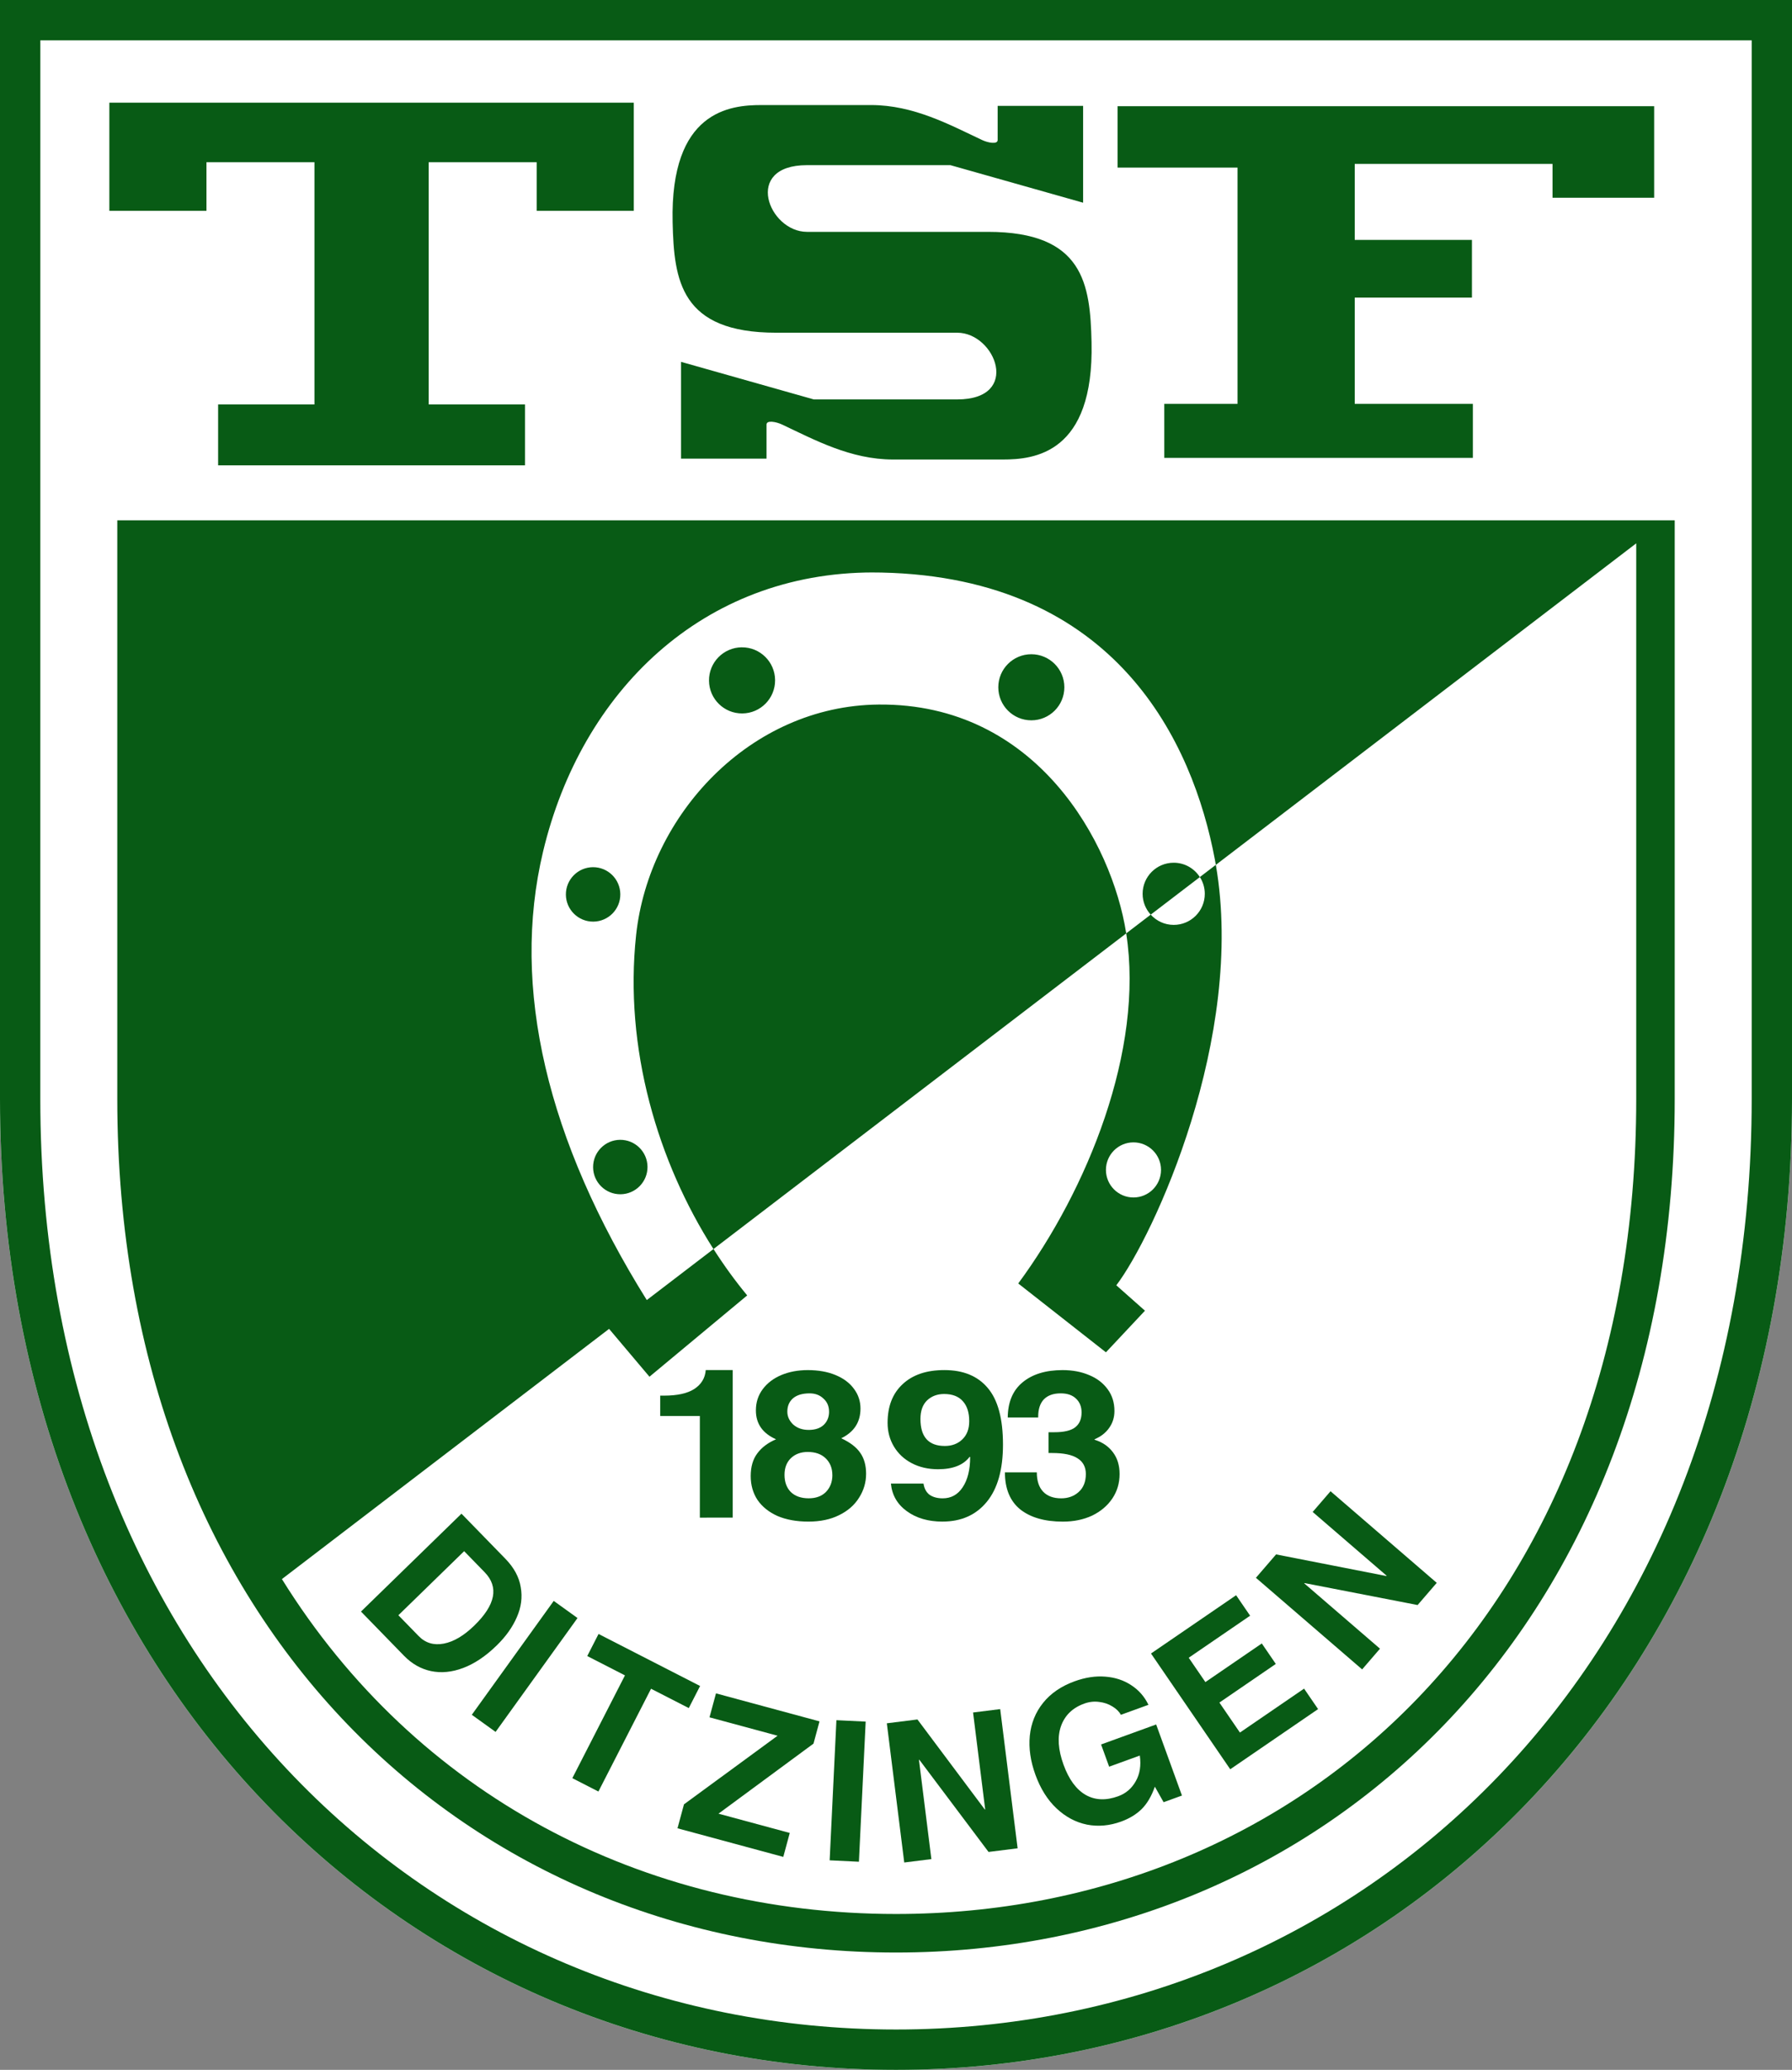
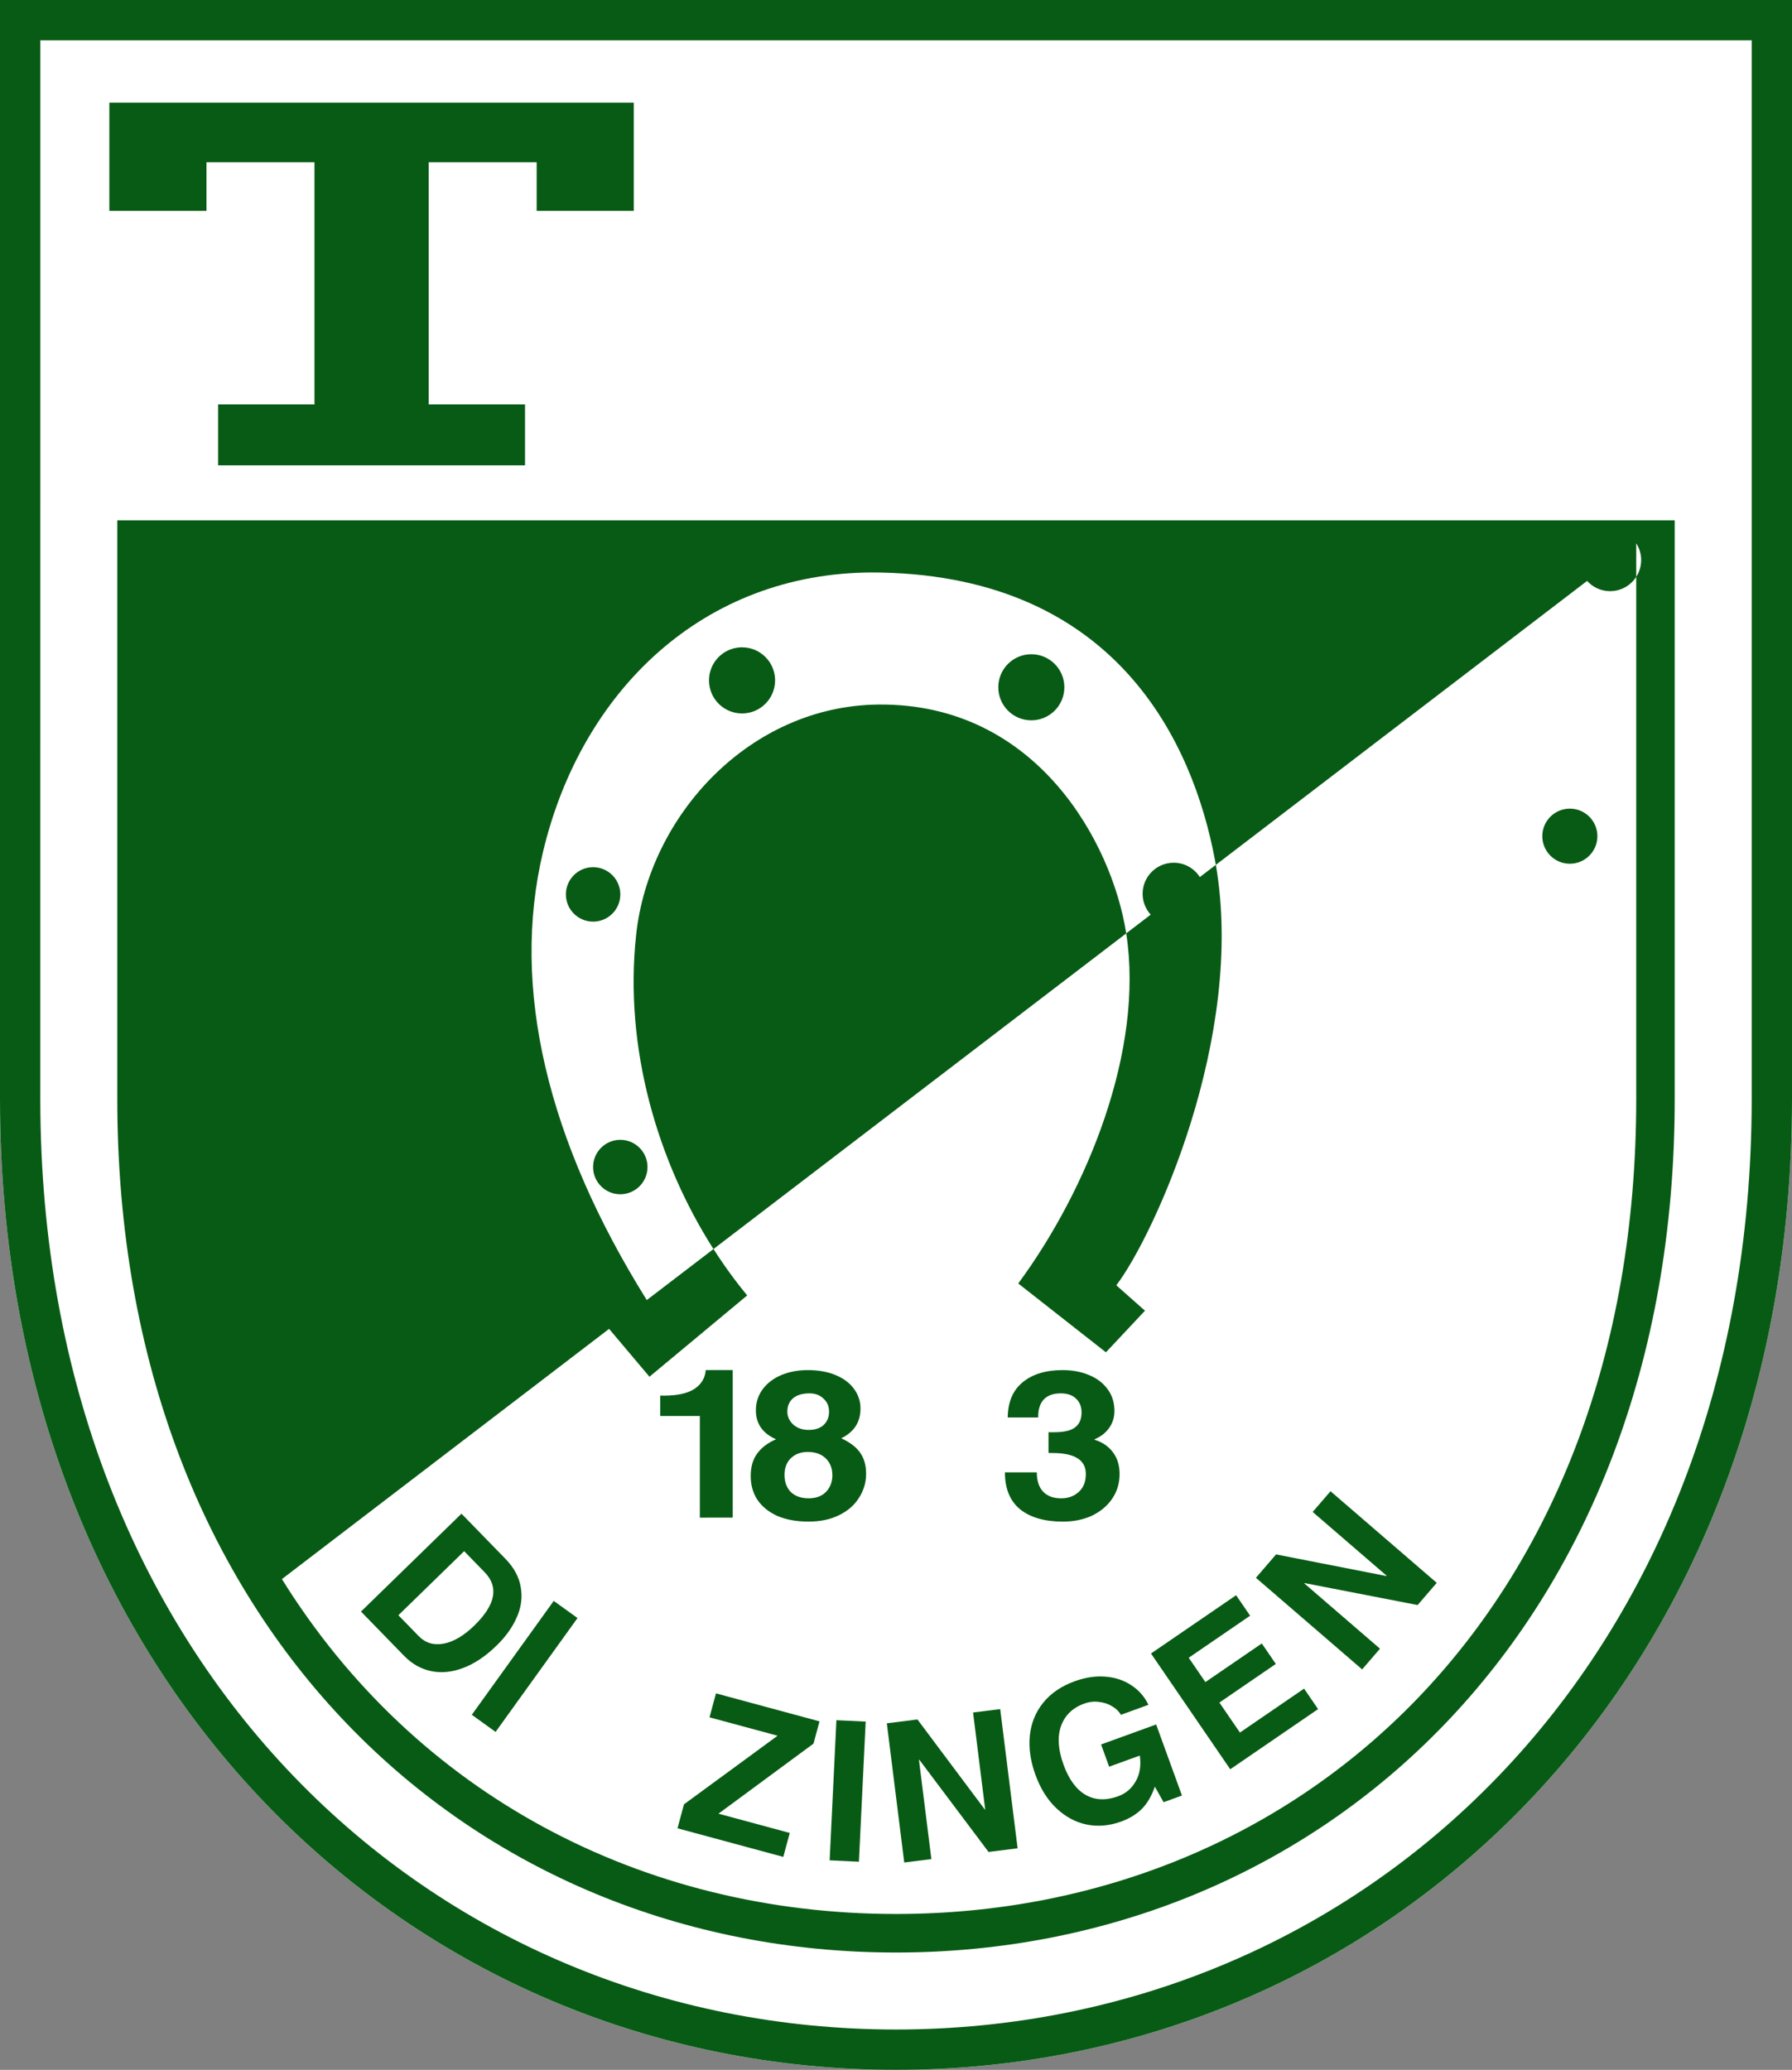
<svg xmlns="http://www.w3.org/2000/svg" xmlns:ns1="http://www.inkscape.org/namespaces/inkscape" xmlns:ns2="http://sodipodi.sourceforge.net/DTD/sodipodi-0.dtd" width="68.74mm" height="79.375mm" viewBox="0 0 68.74 79.375" version="1.1" id="svg2397" ns1:version="1.1 (c68e22c387, 2021-05-23)" ns2:docname="TSF Ditzingen.svg">
  <rect x="0" y="0" width="68.74" height="79.375" fill="#808080" stroke="none" />
  <ns2:namedview id="namedview2399" pagecolor="#ffffff" bordercolor="#666666" borderopacity="1.0" ns1:pageshadow="2" ns1:pageopacity="0.0" ns1:pagecheckerboard="0" ns1:document-units="mm" showgrid="false" fit-margin-top="0" fit-margin-left="0" fit-margin-right="0" fit-margin-bottom="0" ns1:zoom="1.4467452" ns1:cx="93.658508" ns1:cy="275.44587" ns1:window-width="1920" ns1:window-height="1001" ns1:window-x="-9" ns1:window-y="-9" ns1:window-maximized="1" ns1:current-layer="layer1" />
  <defs id="defs2394" />
  <g ns1:label="Ebene 1" ns1:groupmode="layer" id="layer1" transform="translate(-88.172,-85.95)">
    <g id="g5273" style="display:inline" transform="translate(122.542,-678.696)">
      <path style="color:#000000;fill:#ffffff;stroke-width:22.49" d="m -34.37,764.646 v 42.142 c 0,22.431 15.725,37.233 34.37,37.233 C 18.645,844.021 34.37,829.219 34.37,806.788 v -42.142 H -4.7110223e-7 Z" id="path30036" />
-       <path id="path30030" style="color:#000000;fill:#085b15;fill-opacity:1;stroke-width:22.49" d="m -34.37,784.599 v 22.189 c 0,22.431 15.725,37.233 34.37,37.233 C 18.645,844.021 34.37,829.219 34.37,806.788 v -22.189 h -5.975 -56.789 z m 62.765,0.883 v 21.306 c 0,19.638 -12.913,31.256 -28.396,31.256 C -9.718,838.045 -18.421,833.466 -23.556,825.201 l 12.55,-9.595 1.549,1.835 3.749,-3.118 c -0.456,-0.551 -0.889,-1.147 -1.293,-1.779 L 8.831,800.44 c 0.695,4.483 -1.498,9.841 -4.142,13.425 l 3.364,2.64 1.497,-1.596 -1.099,-0.974 c 1.424,-1.87 4.96,-9.509 3.818,-16.123 -2.8e-5,-1.5e-4 2.8e-5,-2.9e-4 0,-5.7e-4 z M 11.656,798.28 c 0.119,0.185 0.189,0.405 0.189,0.642 4.2e-5,0.658 -0.534,1.192 -1.192,1.192 -0.35,-6e-5 -0.664,-0.152 -0.882,-0.393 z m -2.547,10.174 c 0.583,-5e-5 1.057,0.472 1.057,1.056 5.7e-5,0.583 -0.473,1.057 -1.057,1.057 -0.583,5e-5 -1.056,-0.473 -1.056,-1.057 9.85e-5,-0.583 0.473,-1.056 1.056,-1.056 z" />
+       <path id="path30030" style="color:#000000;fill:#085b15;fill-opacity:1;stroke-width:22.49" d="m -34.37,784.599 v 22.189 c 0,22.431 15.725,37.233 34.37,37.233 C 18.645,844.021 34.37,829.219 34.37,806.788 v -22.189 h -5.975 -56.789 z m 62.765,0.883 v 21.306 c 0,19.638 -12.913,31.256 -28.396,31.256 C -9.718,838.045 -18.421,833.466 -23.556,825.201 l 12.55,-9.595 1.549,1.835 3.749,-3.118 c -0.456,-0.551 -0.889,-1.147 -1.293,-1.779 L 8.831,800.44 c 0.695,4.483 -1.498,9.841 -4.142,13.425 l 3.364,2.64 1.497,-1.596 -1.099,-0.974 c 1.424,-1.87 4.96,-9.509 3.818,-16.123 -2.8e-5,-1.5e-4 2.8e-5,-2.9e-4 0,-5.7e-4 z c 0.119,0.185 0.189,0.405 0.189,0.642 4.2e-5,0.658 -0.534,1.192 -1.192,1.192 -0.35,-6e-5 -0.664,-0.152 -0.882,-0.393 z m -2.547,10.174 c 0.583,-5e-5 1.057,0.472 1.057,1.056 5.7e-5,0.583 -0.473,1.057 -1.057,1.057 -0.583,5e-5 -1.056,-0.473 -1.056,-1.057 9.85e-5,-0.583 0.473,-1.056 1.056,-1.056 z" />
      <path id="path1167" style="fill:#ffffff;stroke:none;stroke-width:0.265px;stroke-linecap:butt;stroke-linejoin:miter;stroke-opacity:1" d="m -0.872,786.598 c -6.547,0.004 -11.199,4.568 -12.664,10.696 -1.252,5.236 0.163,11.104 3.976,17.207 l 2.558,-1.956 c -2.128,-3.331 -3.439,-7.69 -2.966,-12.051 0.498,-4.596 4.371,-8.784 9.298,-8.83 6.079,-0.057 8.958,5.326 9.497,8.753 0.001,0.008 0.002,0.016 0.003,0.023 l 0.94,-0.719 c -0.192,-0.212 -0.31,-0.491 -0.31,-0.799 9.84e-5,-0.658 0.534,-1.192 1.192,-1.192 0.422,-3e-5 0.791,0.219 1.003,0.55 l 0.613,-0.468 c -0.012,-0.071 -0.024,-0.143 -0.038,-0.214 -0.84,-4.451 -3.748,-10.803 -12.79,-10.996 -0.105,-0.002 -0.209,-0.003 -0.313,-0.003 z m -5.045,2.872 c 0.7,-0.007 1.273,0.556 1.279,1.256 0.006,0.7 -0.556,1.273 -1.256,1.279 -0.7,0.007 -1.273,-0.556 -1.279,-1.256 -0.007,-0.7 0.555,-1.273 1.256,-1.28 z m 11.108,0.265 c 0.7,10e-5 1.267,0.567 1.267,1.267 5.62e-5,0.7 -0.567,1.267 -1.267,1.267 -0.7,5e-5 -1.267,-0.567 -1.267,-1.267 9.84e-5,-0.7 0.567,-1.267 1.267,-1.267 z m -16.82,8.166 c 0.576,-0.005 1.048,0.457 1.054,1.034 0.006,0.577 -0.457,1.048 -1.034,1.054 -0.577,0.005 -1.048,-0.458 -1.054,-1.034 -0.005,-0.576 0.457,-1.048 1.034,-1.054 z m 1.043,10.455 c 0.576,-0.005 1.048,0.457 1.054,1.034 0.005,0.577 -0.458,1.048 -1.034,1.054 -0.576,0.005 -1.048,-0.458 -1.053,-1.034 -0.005,-0.576 0.457,-1.048 1.034,-1.054 z" />
      <path id="path25374" style="color:#000000;fill:#ffffff;fill-opacity:1;stroke-width:1" d="m -34.37,764.646 v 42.142 c 0,22.431 15.725,37.233 34.37,37.233 C 18.645,844.021 34.37,829.219 34.37,806.788 v -42.142 H -4.40192e-6 Z m 4.499,4.5 H -2.7154648e-4 29.871 v 37.643 c 0,20.328 -13.607,32.733 -29.871,32.733 C -16.264,839.522 -29.871,827.117 -29.871,806.788 Z" />
      <path id="path24859" style="color:#000000;fill:#085b15;fill-opacity:1;stroke-width:0.265" d="m -34.37,764.646 v 42.142 c 0,22.431 15.725,37.233 34.37,37.233 C 18.645,844.021 34.37,829.219 34.37,806.788 v -42.142 H -4.7110223e-7 Z m 1.547,1.547 H -4.7110223e-7 32.824 v 40.595 c 0,21.708 -14.997,35.686 -32.824,35.686 C -17.826,842.474 -32.824,828.496 -32.824,806.788 Z" />
      <g id="g31475" style="stroke-width:1.882" transform="matrix(0.531,0,0,0.531,-145.762,732.471)">
-         <path style="fill:#085b15;fill-opacity:1;stroke:none;stroke-width:0.498px;stroke-linecap:butt;stroke-linejoin:miter;stroke-opacity:1" d="m 265.151,93.718 h -6.174 v -6.992 l 9.588,2.713 h 10.36 c 4.655,0 2.771,-4.818 0,-4.818 h -13.073 c -6.916,0 -7.387,-3.773 -7.484,-7.975 -0.185,-8.049 4.15,-8.466 6.408,-8.466 h 7.93 c 3.069,0 5.681,1.425 8.019,2.526 0.436,0.205 1.123,0.33 1.123,0 v -2.465 h 6.174 v 6.992 l -9.588,-2.713 h -10.36 c -4.655,0 -2.771,4.818 0,4.818 h 13.073 c 6.916,0 7.387,3.773 7.484,7.975 0.185,8.049 -4.15,8.466 -6.408,8.466 h -7.93 c -3.069,0 -5.681,-1.425 -8.019,-2.526 -0.436,-0.205 -1.123,-0.33 -1.123,0 z" id="path12358-0" ns2:nodetypes="cccccccsccsccccccccsccscc" />
        <path style="fill:#085b15;fill-opacity:1;stroke:none;stroke-width:0.498px;stroke-linecap:butt;stroke-linejoin:miter;stroke-opacity:1" d="m 255.563,75.818 h -7.016 v -3.508 h -7.801 v 17.493 h 6.959 v 4.397 h -22.17 v -4.397 h 6.959 V 72.31 h -7.801 v 3.508 h -7.016 v -7.811 h 37.885 z" id="path14267-8" ns2:nodetypes="ccccccccccccccccc" />
-         <path style="fill:#085b15;fill-opacity:1;stroke:none;stroke-width:0.498px;stroke-linecap:butt;stroke-linejoin:miter;stroke-opacity:1" d="m 293.886,93.662 h 22.291 v -3.903 h -8.533 l -1e-5,-7.673 h 8.467 v -4.167 h -8.467 v -5.49 h 14.288 v 2.447 h 7.342 V 68.263 H 290.512 v 4.432 h 8.665 v 17.066 h -5.292 z" id="path14898" />
      </g>
      <path id="path35602" style="color:#000000;fill:none;fill-opacity:1;stroke:none;stroke-width:0.265;stroke-miterlimit:4;stroke-dasharray:none" d="m -23.556,825.201 c 2.705,4.353 6.45,7.375 10.761,9.591 3.875,1.991 7.948,3.357 12.546,3.203 8.899,-0.297 16.374,-3.869 21.569,-10.216 4.252,-5.195 7.075,-12.232 7.075,-20.991 V 785.482 Z" ns2:nodetypes="csssscc" />
      <g aria-label="DITZINGEN" id="text4634-8" style="font-weight:bold;font-size:14.111px;line-height:1.25;font-family:Helvetica;-inkscape-font-specification:'Helvetica Bold';letter-spacing:2.847px;fill:#085b15;stroke-width:0.498" transform="matrix(0.531,0,0,0.531,-145.762,732.471)">
        <path d="m 245.652,179.434 q -1.183,1.152 -2.406,1.615 -1.224,0.463 -2.338,0.228 -1.095,-0.234 -1.941,-1.103 l -3.111,-3.195 7.259,-7.069 3.17,3.255 q 0.935,0.96 1.11,2.05 0.195,1.09 -0.278,2.162 -0.463,1.082 -1.464,2.056 z m -1.607,-1.448 q 2.305,-2.245 0.74,-3.852 l -1.477,-1.516 -4.751,4.627 1.467,1.506 q 0.729,0.748 1.809,0.543 1.08,-0.205 2.213,-1.308 z" id="path7775" />
        <path d="m 243.861,184.434 5.918,-8.224 1.718,1.236 -5.918,8.224 z" id="path7777" />
-         <path d="m 256.809,182.553 -3.802,7.423 -1.884,-0.965 3.802,-7.423 -2.725,-1.396 0.817,-1.595 7.335,3.757 -0.817,1.595 z" id="path7779" />
        <path d="m 261.681,191.575 5.149,1.392 -0.468,1.73 -7.642,-2.066 0.468,-1.73 6.762,-4.955 -4.918,-1.329 0.468,-1.73 7.479,2.022 -0.434,1.607 z" id="path7781" />
        <path d="m 269.712,194.944 0.488,-10.12 2.114,0.102 -0.488,10.12 z" id="path7783" />
        <path d="m 280.948,191.269 -0.876,-7.001 1.96,-0.245 1.258,10.053 -2.1,0.263 -4.999,-6.656 -0.028,0.004 0.897,7.169 -1.96,0.245 -1.258,-10.053 2.212,-0.277 4.866,6.502 z" id="path7785" />
        <path d="m 292.739,183.714 -1.99,0.722 q -0.188,-0.352 -0.61,-0.604 -0.427,-0.266 -0.959,-0.327 -0.538,-0.075 -1.081,0.122 -1.26,0.457 -1.676,1.629 -0.407,1.153 0.185,2.785 0.578,1.592 1.602,2.181 1.02,0.576 2.346,0.094 0.822,-0.298 1.262,-1.073 0.453,-0.78 0.299,-1.865 l -2.215,0.804 -0.582,-1.605 3.979,-1.444 1.863,5.133 -1.326,0.481 -0.632,-1.122 q -0.361,1.032 -0.957,1.623 -0.588,0.573 -1.476,0.896 -1.26,0.457 -2.472,0.221 -1.216,-0.249 -2.196,-1.17 -0.98,-0.921 -1.528,-2.433 -0.534,-1.472 -0.404,-2.811 0.138,-1.356 0.955,-2.373 0.825,-1.035 2.284,-1.565 1.154,-0.419 2.205,-0.335 1.064,0.079 1.873,0.611 0.822,0.527 1.252,1.422 z" id="path7787" />
        <path d="m 295.651,180.314 1.204,1.758 4.075,-2.79 1.012,1.479 -4.075,2.79 1.483,2.166 4.634,-3.173 1.012,1.479 -6.346,4.345 -5.724,-8.36 6.148,-4.209 1.012,1.479 z" id="path7789" />
        <path d="m 309.949,174.392 -5.344,-4.607 1.29,-1.496 7.673,6.616 -1.382,1.603 -8.172,-1.587 -0.018,0.021 5.472,4.718 -1.29,1.496 -7.673,-6.616 1.456,-1.689 7.97,1.562 z" id="path7791" />
      </g>
      <g aria-label="1893" transform="scale(1.062,0.941)" id="text3316" style="font-weight:bold;font-size:8.47px;line-height:1.25;font-family:Helvetica;-inkscape-font-specification:'Helvetica Bold';letter-spacing:-0.447px;fill:#085b15;stroke-width:0.159">
        <path d="m -7.085,874.437 v -4.142 h -1.431 v -0.83 h 0.136 q 0.72,0 1.093,-0.271 0.381,-0.28 0.415,-0.771 h 0.974 v 6.013 z" id="path3782" />
        <path d="m -1.978,871.202 q 0.483,0.254 0.686,0.593 0.212,0.339 0.212,0.855 0,0.525 -0.254,0.974 -0.246,0.449 -0.72,0.711 -0.466,0.263 -1.11,0.263 -0.644,0 -1.118,-0.229 -0.466,-0.237 -0.72,-0.652 -0.246,-0.423 -0.246,-0.974 0,-0.567 0.237,-0.923 0.237,-0.364 0.678,-0.576 -0.728,-0.364 -0.728,-1.177 0,-0.491 0.246,-0.864 0.246,-0.373 0.669,-0.576 0.432,-0.203 0.957,-0.203 0.576,0 1.008,0.203 0.432,0.203 0.661,0.559 0.237,0.356 0.237,0.805 0,0.83 -0.695,1.211 z m -0.44,-1.084 q 0,-0.33 -0.203,-0.534 -0.195,-0.212 -0.5,-0.212 -0.39,0 -0.601,0.203 -0.203,0.203 -0.203,0.542 0,0.296 0.212,0.525 0.22,0.22 0.559,0.22 0.347,0 0.542,-0.203 0.195,-0.212 0.195,-0.542 z m 0.119,2.583 q 0,-0.415 -0.237,-0.678 -0.237,-0.263 -0.652,-0.263 -0.373,0 -0.61,0.254 -0.229,0.254 -0.229,0.678 0,0.44 0.229,0.703 0.237,0.254 0.644,0.254 0.398,0 0.627,-0.263 0.229,-0.271 0.229,-0.686 z" id="path3784" />
-         <path d="m 1.679,874.598 q -0.771,0 -1.287,-0.423 -0.517,-0.423 -0.576,-1.126 h 1.177 q 0.042,0.305 0.22,0.457 0.186,0.144 0.474,0.144 0.457,0 0.72,-0.449 0.271,-0.457 0.271,-1.228 l -0.017,-0.017 q -0.339,0.508 -1.143,0.508 -0.534,0 -0.949,-0.246 -0.415,-0.246 -0.644,-0.678 -0.229,-0.432 -0.229,-0.966 0,-1.008 0.542,-1.575 0.542,-0.576 1.508,-0.576 1.025,0 1.567,0.728 0.551,0.728 0.551,2.312 0,1.525 -0.584,2.329 -0.584,0.805 -1.601,0.805 z m 0.966,-4.091 q 0,-0.525 -0.229,-0.813 -0.229,-0.296 -0.678,-0.296 -0.373,0 -0.618,0.263 -0.237,0.263 -0.237,0.754 0,1.101 0.881,1.101 0.381,0 0.627,-0.263 0.254,-0.271 0.254,-0.745 z" id="path3786" />
        <path d="m 7.17,871.244 v 0.017 q 0.432,0.152 0.669,0.517 0.237,0.356 0.237,0.881 0,0.559 -0.263,0.999 -0.263,0.44 -0.728,0.695 -0.466,0.246 -1.059,0.246 -0.982,0 -1.541,-0.5 -0.551,-0.508 -0.551,-1.508 h 1.152 q 0,0.517 0.229,0.788 0.229,0.271 0.652,0.271 0.373,0 0.627,-0.254 0.263,-0.263 0.263,-0.737 0,-0.432 -0.305,-0.644 -0.296,-0.212 -0.906,-0.212 H 5.509 v -0.847 h 0.212 q 0.517,0 0.745,-0.195 0.237,-0.203 0.237,-0.61 0,-0.356 -0.203,-0.567 -0.195,-0.212 -0.551,-0.212 -0.398,0 -0.61,0.246 -0.203,0.246 -0.203,0.703 v 0.034 H 4.036 q 0.008,-0.94 0.534,-1.431 0.534,-0.5 1.448,-0.5 0.534,0 0.957,0.203 0.423,0.195 0.669,0.576 0.246,0.373 0.246,0.889 0,0.39 -0.195,0.695 -0.186,0.296 -0.525,0.457 z" id="path3788" />
      </g>
    </g>
  </g>
</svg>